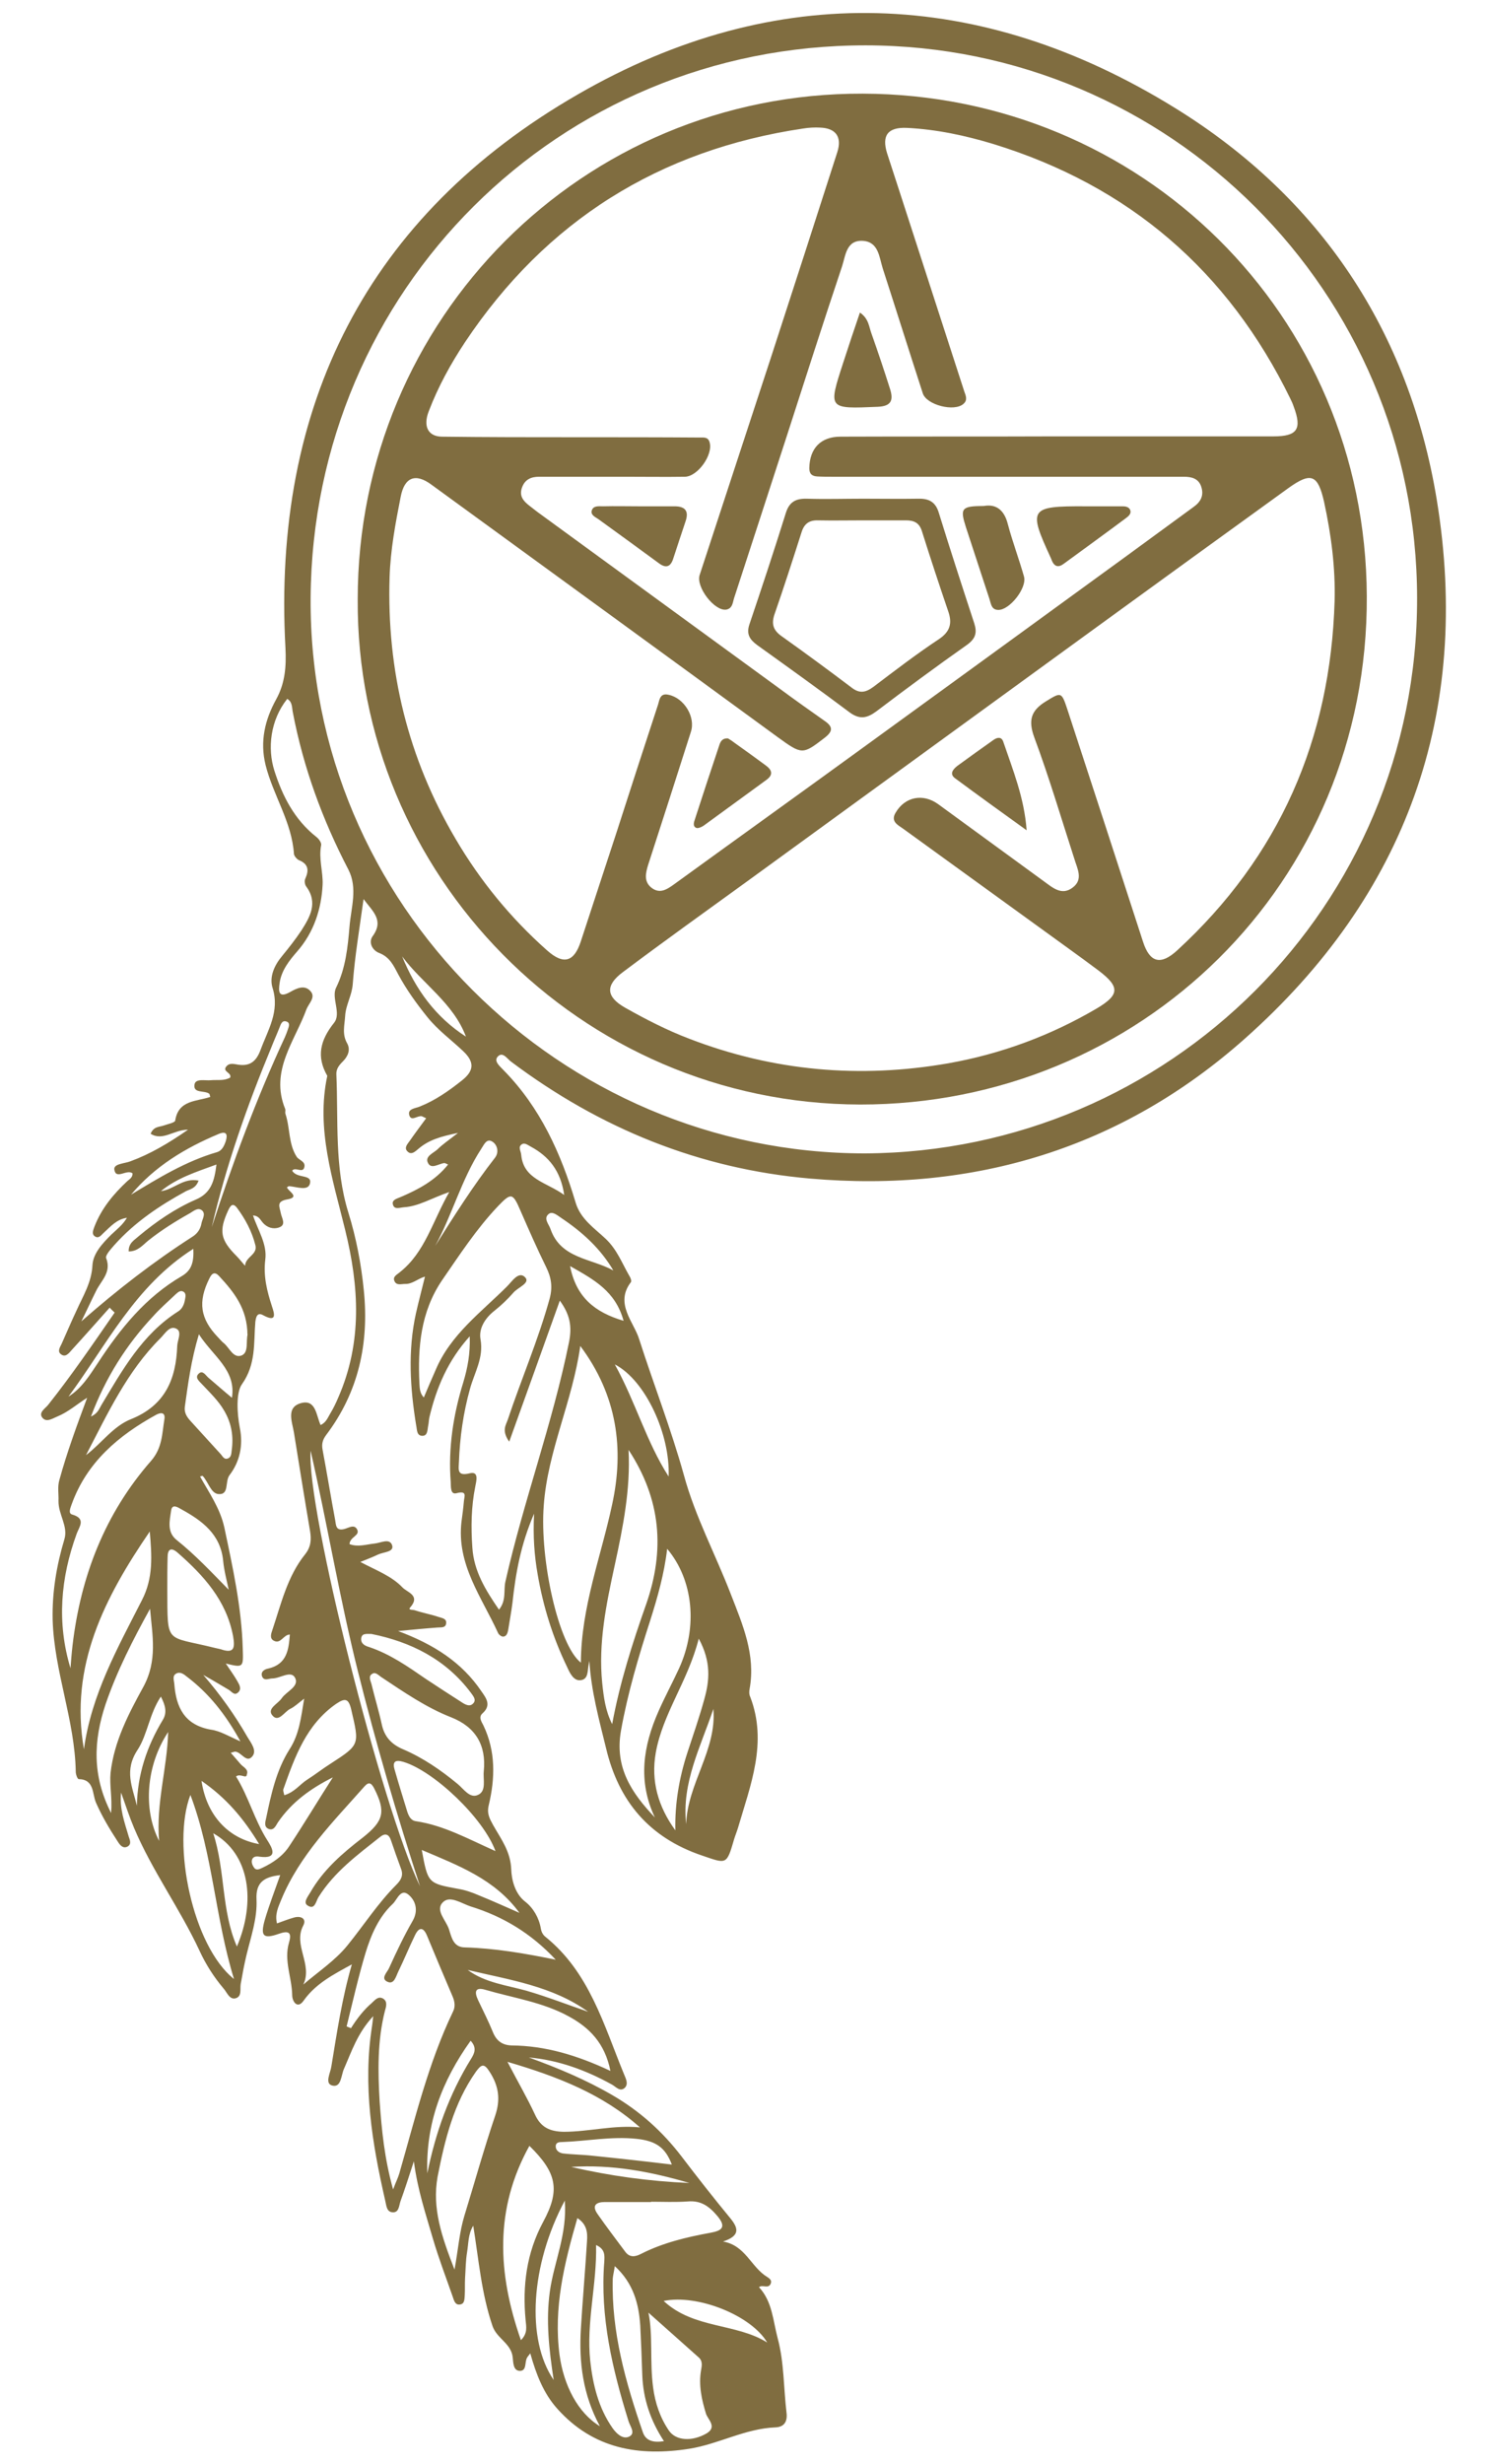
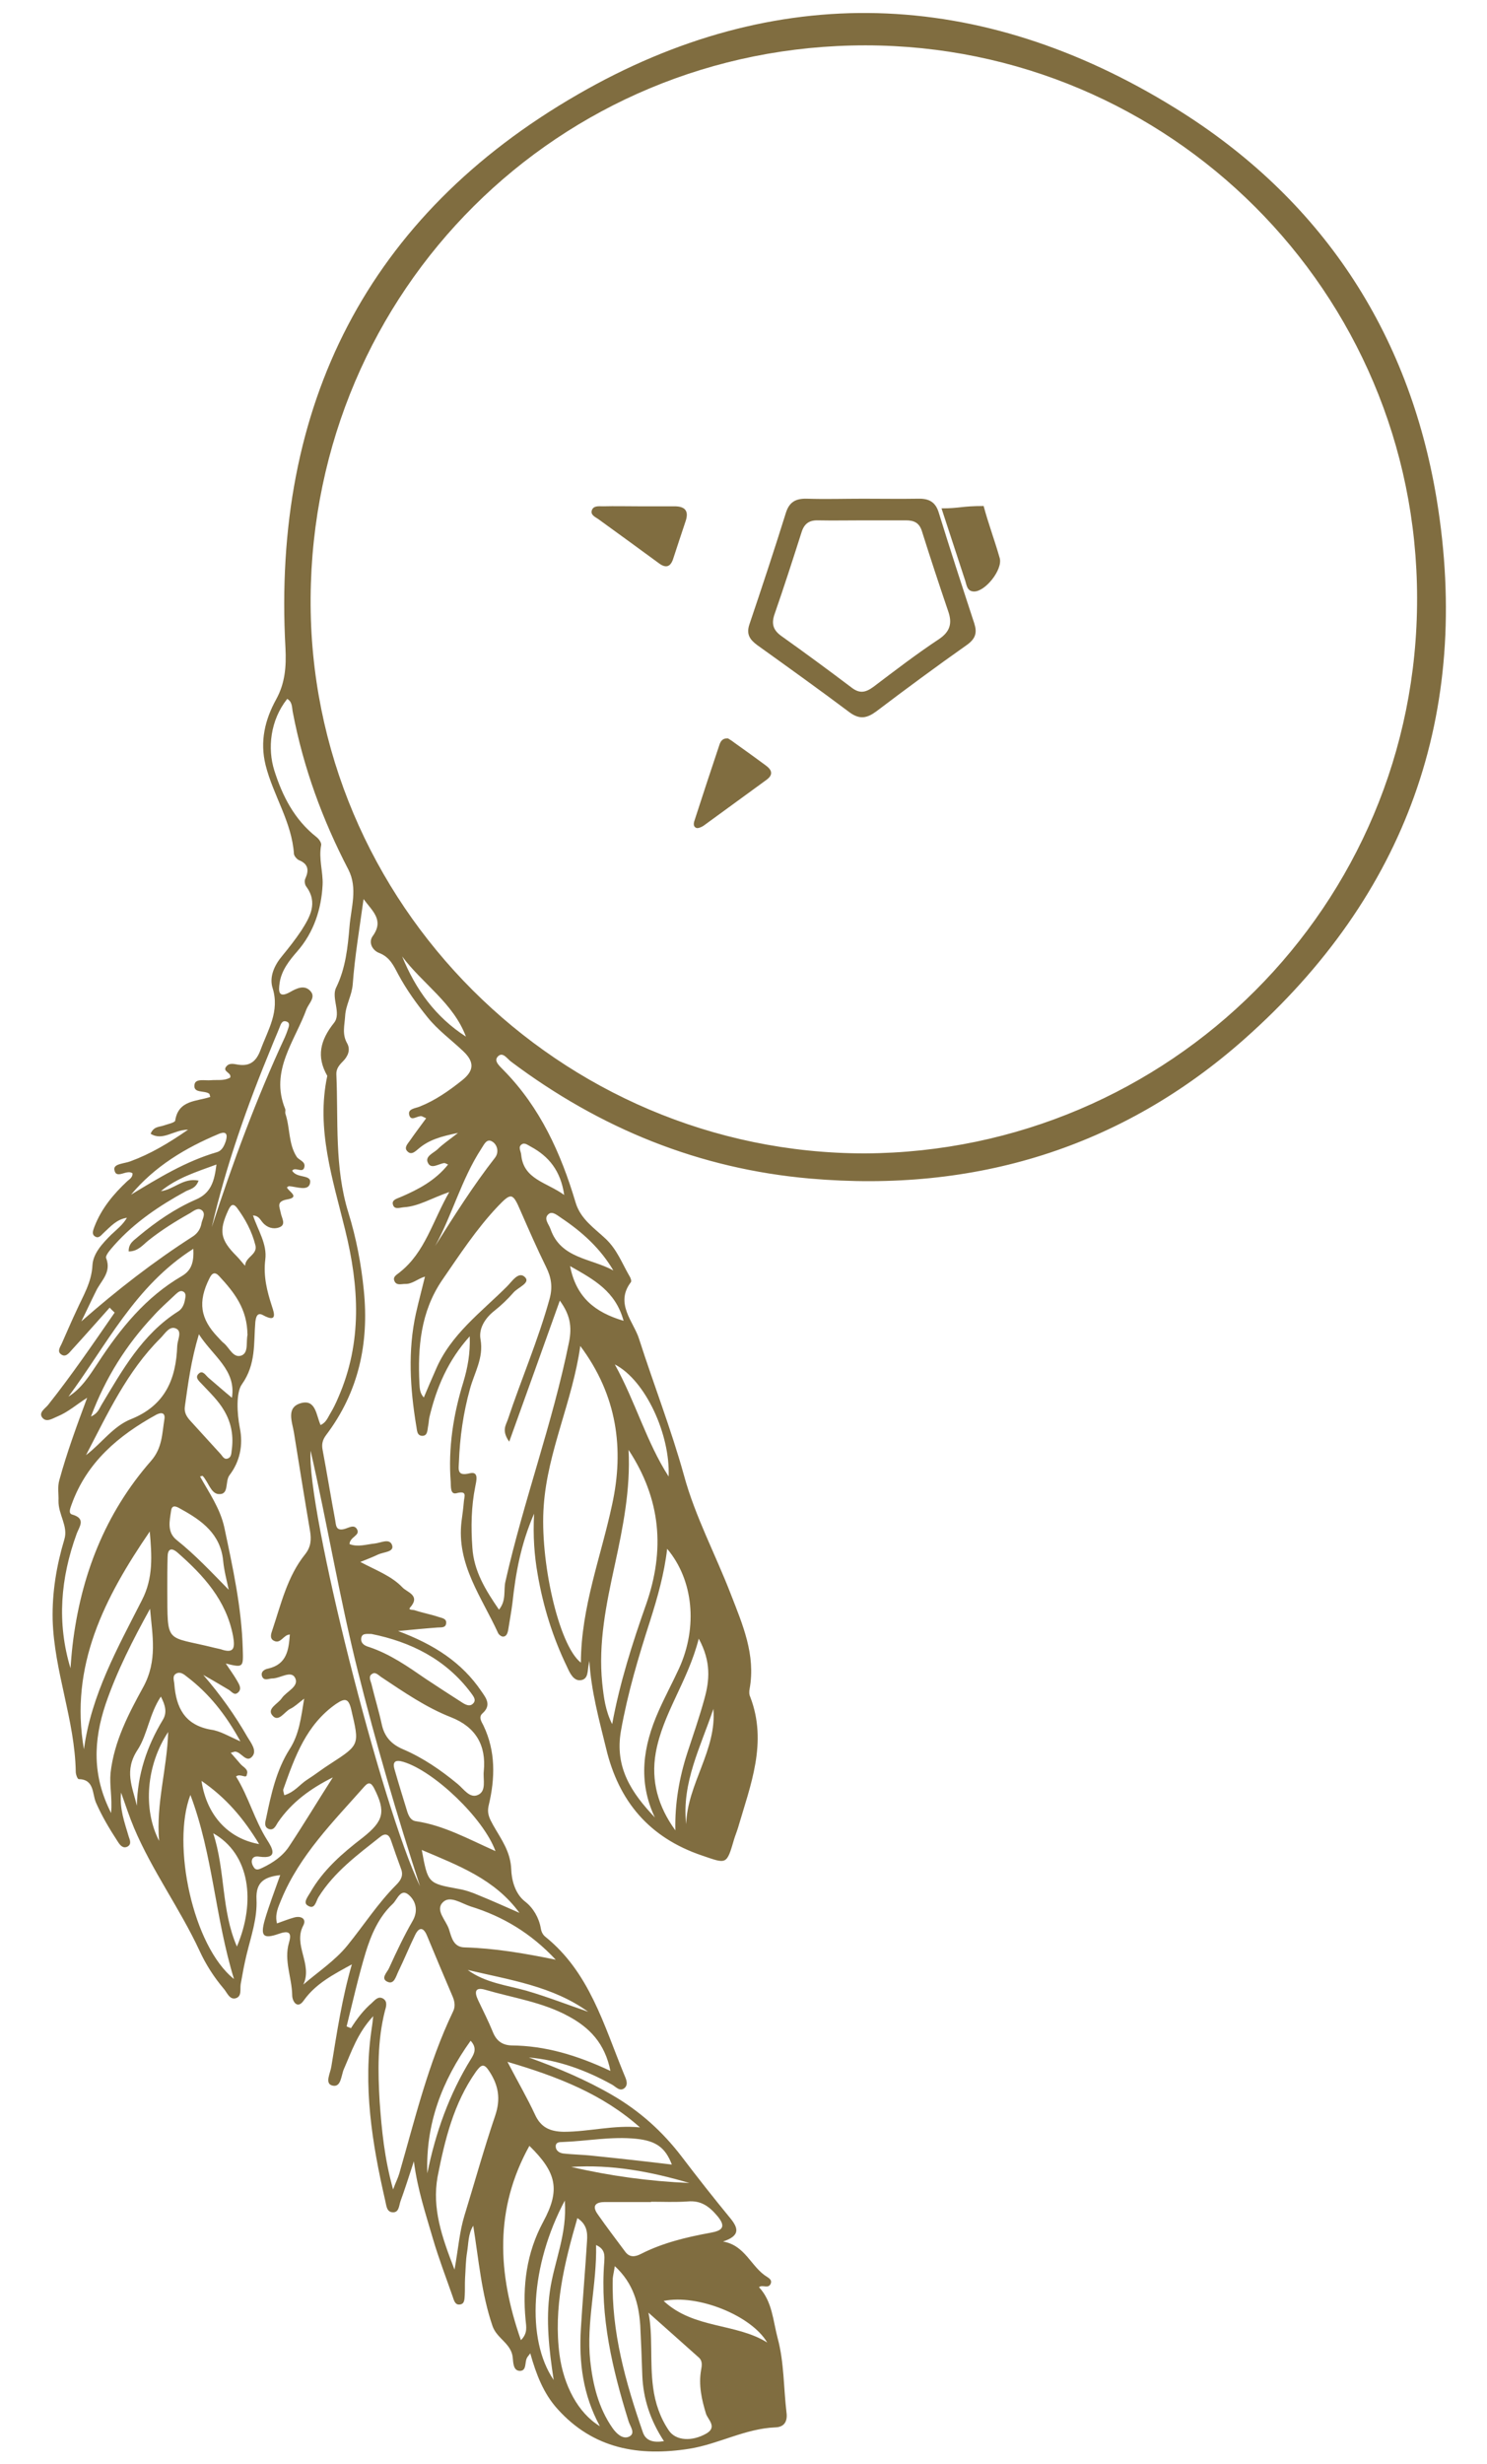
<svg xmlns="http://www.w3.org/2000/svg" version="1.1" id="Layer_1" x="0px" y="0px" viewBox="0 0 508.4 841.9" style="enable-background:new 0 0 508.4 841.9;" xml:space="preserve">
  <style type="text/css">
	.st0{fill:#806D40;}
</style>
  <g id="Camada_1">
    <g>
      <path class="st0" d="M201.5,567.5c-0.1,0.4-0.1,0.7-0.2,1.1c-0.5,2.1,0,5.2-2.8,5.5c-2.4,0.3-3.7-2.5-4.6-4.5    c-4.9-10.1-8.2-20.7-10.1-31.8c-1.1-6.3-1.6-12.8-1.2-20.6c-4.6,10.6-6.3,20.4-7.4,30.5c-0.4,3.2-1,6.3-1.5,9.5    c-0.2,0.9-0.6,2-1.7,2c-0.6,0-1.4-0.6-1.7-1.2c-5.6-12.3-14.3-23.5-12.5-38.2c0.3-2.2,0.6-4.5,0.8-6.8c0.1-1.6,1.3-3.8-2.5-2.8    c-2.2,0.6-1.9-2.3-2-3.8c-0.9-11.7,0.9-23.1,4.3-34.1c1.5-5,2.4-9.8,2.2-15.7c-7.5,8.3-11.4,17.6-13.8,27.7    c-0.2,0.9-0.2,1.9-0.4,2.8c-0.3,1.4-0.1,3.5-2,3.5c-2,0-1.8-2.2-2.1-3.5c-2.1-12.8-2.9-25.6-0.1-38.3c0.9-4,2-8.1,3.1-12.6    c-2.5,0.7-4.3,2.6-6.8,2.5c-1.3,0-2.9,0.6-3.6-0.9c-0.8-1.6,0.9-2.3,1.8-3.1c8.6-6.8,11.1-17.2,16.9-27.4    c-6.1,2.1-10.5,4.9-15.5,5.2c-1.4,0.1-3.4,1-3.8-1.1c-0.3-1.5,1.6-1.9,2.7-2.4c6.1-2.6,11.9-5.7,16.2-11.1c-0.7-0.3-1-0.5-1.3-0.5    c-1.9,0.2-4.5,2.3-5.6-0.1c-1.1-2.2,1.9-3.3,3.3-4.6c1.7-1.7,3.8-3.1,7-5.6c-5.9,1.2-10,2.4-13.5,5.4c-1.1,0.9-2.5,2.4-3.9,0.8    c-1.1-1.2,0.2-2.5,0.9-3.5c1.8-2.6,3.7-5.1,5.6-7.7c-0.9-0.4-1.2-0.6-1.5-0.7c-1.5-0.3-3.7,2-4.3-0.5c-0.5-2.1,2.2-2.2,3.6-2.8    c5.3-2.1,10-5.4,14.4-8.9c4.2-3.3,4.4-6.3,0.5-10c-4.1-3.9-8.7-7.2-12.3-11.7c-3.7-4.6-7.1-9.3-9.9-14.5c-1.6-3-2.9-6-6.6-7.4    c-2.3-0.9-3.7-3.6-2.2-5.7c4-5.5,0-8.5-3.1-12.7c-1.4,10.2-3,19.6-3.7,29.1c-0.3,3.9-2.4,7.1-2.6,10.9c-0.2,3.2-1.1,6.2,0.7,9.3    c1.2,2.2,0.3,4.4-1.5,6.2c-1.2,1.2-2.3,2.5-2.2,4.4c0.7,15.8-0.7,31.7,4.1,47.2c2.7,8.7,4.4,17.6,5.3,26.7    c1.8,18-1.8,34.6-12.8,49.2c-1.3,1.7-1.7,3.2-1.3,5.2c1.5,8,2.8,16,4.3,24c0.3,1.5,0.1,3.7,2.9,3.1c1.5-0.3,3.6-1.9,4.6,0.1    c1.1,2.1-2.5,2.5-2.6,5c2.9,1.1,5.7,0.1,8.6-0.2c2.1-0.2,5.2-2,6,0.7c0.6,2.2-2.9,2.2-4.7,3c-1.7,0.8-3.4,1.5-6.2,2.6    c5.5,2.9,10.7,4.8,14.4,8.7c1.6,1.7,6.3,2.7,2.6,6.9c-0.8,0.9,1.1,0.7,1.6,0.9c2.7,0.9,5.5,1.4,8.2,2.3c1.1,0.4,2.9,0.5,2.5,2.4    c-0.3,1.4-1.8,1.1-2.9,1.2c-4.1,0.3-8.1,0.7-13.5,1.2c12.3,4.6,21.8,10.7,28.5,20.6c1.6,2.3,3.5,4.7,0.4,7.5    c-1.5,1.3-0.4,2.8,0.3,4.2c4.2,8.8,4,18,1.8,27.2c-0.7,2.9,0.3,4.6,1.5,6.8c2.7,4.8,6,9,6.2,15.3c0.1,2.8,1,8,4.8,10.9    c2.7,2.1,4.7,5.5,5.3,9.1c0.2,1.2,0.7,2.2,1.6,2.9c15,12.1,19.9,30,26.8,46.8c0.6,1.5,1.7,3.4,0.3,4.8c-1.7,1.5-3.1-0.5-4.5-1.2    c-8.9-4.9-18.2-8.3-28.3-9.2c9.9,3.6,19.5,7.6,28.6,12.9c9.3,5.4,17.1,12.4,23.6,20.9c5.4,7.1,10.9,14.1,16.5,20.9    c3,3.6,3.7,6.2-2.3,8.2c7.7,1.3,9.6,8.8,15.1,12.1c0.8,0.5,1.7,1.2,1.2,2.3c-0.8,1.9-2.8,0.2-4,1.2c4.6,4.9,4.8,11.6,6.4,17.5    c2.2,8.2,2,16.9,3,25.3c0.4,3-0.7,5-3.8,5.1c-10.3,0.4-19.4,5.7-29.4,7.3c-17.2,2.7-32.8,0.1-45.1-13.6c-4.8-5.3-7.3-11.9-9.3-19    c-0.5,0.7-0.9,1.1-1.1,1.5c-0.9,1.5,0,4.5-2.5,4.5c-2.3-0.1-2.2-2.9-2.4-4.6c-0.5-4.8-5.4-6.4-6.9-10.7    c-3.8-11.1-4.7-22.5-6.6-34.3c-1.8,2.9-1.6,6.1-2.1,9c-0.5,3-0.5,6-0.7,9c-0.1,1.9,0,3.8-0.1,5.7c-0.1,1.3,0,3-1.6,3.2    c-1.7,0.3-2.1-1.4-2.5-2.6c-2.3-6.6-4.8-13.1-6.8-19.9c-2.4-8.3-5.2-16.5-6.5-26.4c-1.8,5.5-3.1,9.6-4.6,13.7    c-0.5,1.5-0.5,3.9-2.7,3.7c-2.1-0.1-2.1-2.5-2.5-4c-4.5-19.6-7.7-39.3-4.5-59.6c0.1-0.7,0.2-1.4,0.4-3.4c-5.4,5.8-7.4,12.1-10,18    c-1,2.2-0.9,6.5-4,5.7c-2.7-0.7-0.6-4.3-0.3-6.6c1.9-11.5,3.6-23.1,7-34.8c-6.4,3.5-12.4,6.6-16.5,12.4c-2.1,3-3.9,0.3-3.9-1.9    c-0.1-6-2.9-11.8-1.1-17.9c1.1-3.7-0.2-4.2-3.6-3c-5.2,1.8-6.2,0.7-4.7-4.7c1.5-5.1,3.4-10,5.3-15.4c-5.3,0.6-8.4,2.3-8.1,8.3    c0.3,6.5-1.9,12.7-3.4,18.9c-0.8,3.3-1.4,6.6-2,10c-0.3,1.8,0.5,4.3-1.8,4.9c-2.1,0.5-2.9-2.1-4.1-3.4c-3.3-3.9-6.1-8.3-8.2-12.9    c-6.7-14.4-16.2-27.3-22.4-42c-1.6-3.8-2.9-7.8-4.4-12c-0.6,5.5,1.2,10.2,2.6,15c0.4,1.2,1.1,2.7-0.5,3.5    c-1.5,0.7-2.5-0.6-3.2-1.7c-2.8-4.3-5.4-8.6-7.5-13.4c-1.3-3-0.5-7.9-5.9-8c-0.4,0-1-1.6-1-2.5c-0.3-17.7-7.4-34.3-7.9-52    c-0.2-9.3,1.3-18.4,4-27.4c1.4-4.5-2.1-8.5-2-13.2c0.1-2.3-0.4-4.7,0.3-7.1c2.6-9.5,6-18.7,9.5-28.1c-3.5,2.2-6.5,4.9-10.2,6.4    c-1.7,0.7-3.8,2.2-5.2,0.3c-1.2-1.7,1-3,2-4.2c8.1-10.2,15.4-20.9,22.8-31.6c-0.6-0.6-1.2-1.1-1.7-1.7c-4.3,4.8-8.6,9.7-13,14.5    c-0.9,1-2.1,2.7-3.7,1.4c-1.3-1-0.2-2.5,0.3-3.6c1.7-3.8,3.3-7.6,5.1-11.4c2.2-4.9,5.1-9.5,5.4-15.3c0.2-4.1,3.4-7.5,6.4-10.5    c1.9-1.8,4-3.4,5.4-5.8c-3.5,0.5-5.6,3-7.9,5.1c-0.8,0.7-1.6,2-2.8,1.4c-1.6-0.8-0.8-2.3-0.4-3.5c2.4-6.2,6.5-11.1,11.2-15.5    c0.8-0.7,1.9-1.3,1.8-2.7c-2-1.5-5.6,2.3-6.2-1.2c-0.4-2.1,3.5-2.1,5.5-2.9c6.8-2.5,12.9-6.1,19.7-10.8c-4.9,0-8.6,4-12.8,1.4    c1-2.5,2.9-2.3,4.4-2.8c1.4-0.5,3.9-1,4-1.7c1.1-7.1,7.3-6.5,12-8.1c-0.2-0.5-0.2-1-0.4-1.1c-1.6-1.2-5.5,0-5-3.1    c0.3-2.2,3.6-1.3,5.6-1.5c2.2-0.2,4.5,0.3,6.6-0.9c0.6-1.7-2.7-2-1.4-3.7c1.1-1.5,2.8-0.9,4.2-0.7c4.1,0.6,6.2-1.3,7.6-5.1    c2.5-6.8,6.6-13.1,4.1-21.1c-1.2-3.8,0.6-7.8,3.3-11c2.3-2.8,4.5-5.6,6.5-8.6c3-4.7,5.8-9.5,1.7-15.1c-0.5-0.6-0.7-2-0.3-2.7    c1.3-2.9,1-5-2.2-6.3c-0.7-0.3-1.6-1.4-1.7-2.1c-0.7-10.9-7.1-20-9.7-30.4c-2-8.1-0.2-15.5,3.6-22.4c3.1-5.6,3.5-11.3,3.2-17.5    c-4.6-83.1,28.1-147.8,99.9-189.2C265.2-6.8,335.2-4.3,401.9,37c49.5,30.6,79.8,76.1,89.3,133.6c12,73.1-10.4,135.3-65.6,184.3    c-42,37.3-92.4,52.7-148.6,47.8c-37.9-3.3-71.8-17.1-102.2-39.9c-1.4-1-2.9-3.6-4.6-1.8c-1.5,1.6,0.7,3.3,2,4.7    c12.5,12.7,19.6,28.4,24.6,45.2c1.7,5.7,6.5,8.8,10.3,12.4c3.9,3.7,5.6,8.4,8.1,12.7c0.4,0.6,0.8,1.7,0.5,2.1    c-5.6,7.3,1,13.6,2.8,19.4c5,15.6,11,30.9,15.4,46.8c3.8,13.9,10.8,27,16,40.5c4,10.3,8.5,20.6,6.4,32.2c-0.2,0.9-0.2,2,0.2,2.8    c6,15.6,0.1,30.1-4.2,44.8c-0.4,1.3-0.9,2.5-1.3,3.8c-2.6,8.9-2.5,8.5-11,5.6c-18-6.1-28.5-18.5-32.8-36.7    C204.8,587.5,202.1,577.7,201.5,567.5z M295.7,394.1c103.9-0.5,189-84.5,188.8-189.8C484.4,99.6,399.7,15.6,296,15.5    c-104.9-0.1-189.1,83.6-189.8,188.8C105.5,308.6,191.4,394.1,295.7,394.1z M80.7,607c4.3,6.9,6.3,14.9,10.7,21.8    c1.6,2.5,4,6.5-2.7,5.6c-1.1-0.2-2.4-0.1-2.6,1.4c-0.1,0.7,0.2,1.5,0.6,2.1c0.8,1.4,1.9,0.8,3,0.3c3.6-1.7,7-4,9.2-7.4    c5.1-7.7,9.9-15.7,14.9-23.5c-7.6,3.8-14.1,8.5-18.8,15.4c-0.7,1.1-1.3,2.7-2.9,2.3c-2-0.6-1.4-2.5-1.1-3.8    c1.7-8.2,3.5-16.4,8-23.5c3.3-5.1,3.9-10.7,5-17.3c-2.1,1.6-3.3,2.8-4.8,3.5c-2,1-4,4.8-6.1,2.2c-1.9-2.3,1.9-3.9,3.2-5.8    c1.6-2.4,6.1-4,4.6-7c-1.4-2.7-5.1,0.2-7.8,0.2c-1.2,0-2.8,1-3.5-0.7c-0.6-1.7,1-2.5,2.2-2.7c6.3-1.5,6.9-6.4,7.3-11.6    c-2.2,0-3.1,3.4-5.5,2.1c-1.5-0.8-0.9-2.4-0.5-3.6c3-8.9,5.1-18.3,11.2-25.9c2-2.5,2.2-5,1.7-8c-1.9-11.2-3.7-22.4-5.5-33.6    c-0.6-3.7-2.8-8.7,2.5-10.1c5-1.3,5.1,4.2,6.6,7.5c1.9-0.8,2.5-2.6,3.3-3.9c1.1-1.8,2-3.7,2.8-5.6c8.2-18.8,7.1-37.8,2.3-57.2    c-4.2-17.2-10-34.4-6.1-52.6c-3.8-6.6-2.4-12.2,2.3-18.1c2.6-3.2-1-8.5,0.7-12c3.3-6.7,4-13.9,4.6-20.9c0.5-6.4,2.9-13.1-0.4-19.5    c-8.9-17.1-15.4-34.9-19-53.8c-0.3-1.5-0.1-3.5-1.9-4.5c-5.8,7.3-6.8,16.9-4.4,24.5c2.8,8.8,6.9,16.8,14.4,22.7    c0.8,0.6,1.8,2,1.6,2.8c-0.9,4.6,0.7,9.2,0.5,13.5c-0.4,8.1-2.9,16.2-8.7,22.8c-2.7,3.1-5.4,6.5-6,10.8c-0.4,2.7-0.5,5.4,3.7,3    c2.1-1.2,4.8-2.5,6.8-0.3c2,2.1-0.5,4.2-1.3,6.2c-4,11-12.6,21.1-7.3,34.1c0.2,0.5-0.1,1.2,0.1,1.7c1.6,4.8,1,10.2,3.8,14.6    c0.8,1.3,3.3,1.6,2.6,3.8c-0.6,1.9-3.1-0.4-4.1,1c1.6,2.8,6.8,1.1,6.1,4.3c-0.6,2.8-4.5,1.2-7.1,1c-0.3,0-0.5,0.2-0.8,0.4    c0.5,1.4,4.6,3.3,0.2,4.1c-4,0.7-2.7,2.5-2.3,4.7c0.3,1.7,2,4-0.6,4.9c-1.9,0.7-4.1,0.1-5.6-1.7c-0.8-0.9-1.3-2.3-3.3-2.4    c1.7,5.1,4.9,9.8,4.2,15.1c-0.7,5.7,0.6,10.8,2.3,16c0.8,2.4,1.8,5.6-3,3c-2.1-1.2-2.5,0.7-2.7,2.3c-0.6,7.2,0.3,14.4-4.6,21.3    c-2,2.8-1.7,9.8-0.7,14.9c1.2,5.9,0,11.5-3.5,16.1c-1.7,2.2,0,6.8-3.8,6.5c-2.6-0.2-3.5-4.2-5.4-6.2c-0.1-0.1-0.5,0.1-0.9,0.2    c3.2,5.7,6.9,11,8.3,17.4c2.9,13.7,5.9,27.3,6.3,41.4c0.2,6.4,0.3,6.6-5.8,5.1c1.4,2.1,2.8,4,4,6.1c0.6,1.1,1.5,2.5,0.3,3.7    c-1.4,1.4-2.3-0.3-3.4-0.9c-2.9-1.7-5.7-3.4-8.6-5c5.8,6.7,10.8,13.7,15.1,21.2c1.2,2,3.4,4.7,1.6,6.7c-2,2.3-3.7-1.6-5.8-1.7    c-0.3,0-0.7,0.2-1.5,0.4c1.2,1.4,2.3,2.6,3.3,3.8c0.9,1.1,2.9,1.8,2.2,3.6C84.3,608,82.2,605.8,80.7,607z M174.1,492.6    c-2.7-3.8-1.1-5.7-0.5-7.5c4.6-13.8,10.4-27.2,14.3-41.3c1.1-4,0.6-7.3-1.2-10.9c-3.1-6.3-5.9-12.7-8.7-19.1    c-2.7-6.3-3.2-6.4-7.8-1.6c-7.3,7.7-13.1,16.6-19.1,25.3c-7.3,10.8-8.3,22.9-7.7,35.3c0.1,1.5,0.1,3.2,1.5,4.7    c1.4-3.4,2.7-6.3,4-9.3c5.1-12.2,15.6-19.8,24.5-28.7c1.7-1.7,4-5.4,6.2-3c1.7,1.9-2.5,3.4-4,5.1c-2,2.3-4.2,4.4-6.6,6.3    c-3.3,2.6-5.4,6.2-4.7,9.8c1.1,6.3-2.1,11.3-3.6,16.8c-2.3,8.2-3.5,16.7-3.8,25.2c-0.1,2.4-0.7,4.8,3.7,3.7    c3.3-0.8,2.2,2.8,1.9,4.5c-1.4,6.9-1.5,13.9-1,20.9c0.5,8,4.5,14.5,9.1,21.2c2.6-3.2,1.5-6.6,2.2-9.6c6.2-27.5,16.1-54,21.7-81.6    c1.2-5.7,0.3-9.7-3.1-14.4C185.7,460.4,180.1,475.9,174.1,492.6z M198.4,459.9c-2.7,19.1-11.2,36-12.5,54.6    c-1.4,18.3,5,47.6,12.7,53.6c0.1-19.1,6.9-36.2,10.7-54.1C213.4,495.2,211.1,476.9,198.4,459.9z M134.4,748.1c1-2.7,1.7-4,2.1-5.4    c5.4-18.7,9.9-37.7,18.4-55.4c0.8-1.6,0.6-3.3-0.1-5c-3-7-5.9-13.9-8.8-20.9c-1.2-2.9-2.7-3.1-4.1-0.2c-2,4.1-3.7,8.3-5.7,12.4    c-0.8,1.6-1.4,4.5-3.6,3.6c-2.7-1.1-0.2-3.3,0.4-4.7c2.5-5.5,5.1-11,8.1-16.2c2-3.5,1-6.8-1.3-8.8c-2.8-2.5-4,1.6-5.5,3    c-4.8,4.5-7.4,10.5-9.3,16.7c-2.5,8.3-4.4,16.8-6.5,25.2c0.5,0.2,1,0.4,1.5,0.6c2-3.2,4.3-6.2,7.1-8.6c1.1-1,2.2-2.5,3.9-1.5    c1.6,1,1,2.8,0.6,4.2c-2.6,10.2-2.4,20.7-1.8,31C130.5,727.7,131.4,737.4,134.4,748.1z M103.7,678.1c5.1-4.4,10.9-8.2,15.1-13.4    c5.6-6.9,10.4-14.4,16.7-20.7c1.6-1.6,2.5-3.2,1.6-5.5c-1.2-3.2-2.3-6.4-3.4-9.6c-0.7-2.2-2-2.7-3.8-1.2    c-7.7,6.1-15.6,11.9-21,20.5c-0.9,1.4-1.2,4.5-3.7,2.9c-1.7-1,0.1-3.1,0.9-4.5c4.4-7.7,11-13.4,17.9-18.7c7.2-5.7,8-8.8,3.9-16.9    c-1-1.9-1.9-2.2-3.3-0.6c-10.6,12-22.1,23.4-28.4,38.6c-1,2.5-2.3,5-1.5,8.2c2.2-0.8,4-1.5,5.8-2c2.4-0.7,4.4,0.4,3.2,2.7    C100.1,664.6,107,671.2,103.7,678.1z M223.9,621c-5.9-12.4-4-24.4,1.2-36.2c2.2-5,4.8-9.8,7.1-14.8c6.4-14.1,4.9-30.1-4.1-40.8    c-1,8.6-3.3,16.6-5.8,24.5c-4,12.4-7.7,24.8-10,37.7C210.1,603.9,215.9,612.6,223.9,621z M214.9,495.4c0.7,13.5-1.9,26.4-4.7,39.3    c-2.9,13.3-5.7,26.7-4.3,40.4c0.5,4.8,1.1,9.5,3.4,14c2.6-14.1,6.9-27.6,11.6-40.9C227.4,529.6,226,512.3,214.9,495.4z M24.1,570    c0.2-2.6,0.4-5.2,0.7-7.8c2.8-23.7,11.1-45.1,26.9-63.1c3.8-4.4,3.7-9.2,4.5-14.1c0.4-2.4-1.1-2.5-2.8-1.6    c-12.9,7.1-23.7,16.2-28.9,30.6c-0.4,1.2-1.3,3.1,0.2,3.5c4.9,1.4,2.3,4.3,1.5,6.6C20.7,539.2,19.4,554.5,24.1,570z M165.4,605.2    c0.9-8.9-2.8-15.1-11.1-18.4c-8.7-3.4-16.3-8.7-24-13.8c-0.9-0.6-1.9-1.8-3-1.1c-1.5,0.8-0.6,2.4-0.3,3.5    c1.1,4.6,2.5,9.1,3.5,13.7c0.9,4.3,3.3,6.9,7.3,8.6c6.8,2.9,12.9,7.1,18.6,11.8c2.1,1.7,4.2,5.1,7,3.8    C166.4,612,165.1,608,165.4,605.2z M155.4,775.5c1.3-7.2,1.7-13,3.4-18.5c3.5-11.4,6.7-22.9,10.5-34.1c1.9-5.6,1.2-10.2-1.9-15    c-1.9-3-2.8-2.6-4.7,0c-7.6,10.8-10.6,23.2-13.1,35.9C147.7,754.6,151,764.2,155.4,775.5z M67.9,403.4c-1,2.7-2.9,2.9-4.3,3.6    c-9,4.9-17.5,10.6-24.4,18.3c-1.2,1.4-3.3,3.6-2.9,4.6c1.9,4.9-1.8,7.7-3.5,11.3c-1.7,3.4-3.3,6.9-5,10.3    c12.2-10.7,24.7-20.4,38.1-29c1.7-1.1,2.7-2.7,3-4.6c0.3-1.4,1.5-3.1,0.2-4.3c-1.4-1.2-2.9,0.2-4.1,0.9c-5,2.8-9.8,5.8-14.2,9.3    c-1.9,1.5-3.6,3.8-6.8,3.8c-0.1-2.9,2-3.9,3.4-5.2c6-5,12.4-9.4,19.5-12.5c5.2-2.2,6.4-6.2,7.1-12c-7.1,2.6-13.5,4.6-19,9.1    C59.4,406.5,62.7,402.3,67.9,403.4z M178.1,799.6c2.4-2.4,1.8-4.6,1.6-6.9c-1.1-11.7,0.3-22.9,6-33.5c5.9-10.9,4.7-16.8-4.7-26    C169,754.8,170.1,776.8,178.1,799.6z M221.7,790.2c1.6,7.7,0.4,16.7,1.6,25.6c0.7,5.3,2.4,10.3,5.4,14.7c2.4,3.5,7.9,3.8,12.8,1    c3.8-2.2,0.6-4.7-0.1-6.7c-1.5-4.9-2.6-9.8-1.7-15c0.3-1.5,0.5-3.1-0.7-4.2C233.2,800.4,227.3,795.2,221.7,790.2z M51.2,523.3    c-15.4,22.5-27.5,45.9-22.5,74.4c2.5-18.6,11.5-34.6,19.8-50.9C52.5,539.1,51.9,531.4,51.2,523.3z M208.7,707.6    c-1.9-9.5-7.2-14.8-14.2-18.6c-8.9-4.9-18.9-6.3-28.5-9.1c-3.6-1.1-3.9,0.7-2.5,3.6c1.7,3.6,3.5,7.1,5,10.8c1.2,3,3.2,4.5,6.4,4.6    C186.4,699,197.2,702.2,208.7,707.6z M222.6,752.3c0,0,0,0.1,0,0.1c-5.3,0-10.6,0-15.8,0c-2.9,0-4.6,1.1-2.5,4.1    c3,4.3,6.2,8.5,9.4,12.8c1.5,2.1,3.4,1.9,5.5,0.8c7.5-3.8,15.5-5.7,23.7-7.2c3.9-0.7,5.6-1.9,2.3-5.8c-2.8-3.3-5.6-5.3-10.1-4.9    C230.9,752.5,226.7,752.3,222.6,752.3z M230.9,625.4c-0.2-9.1,1.3-17.9,4.1-26.5c2-6.1,4.1-12.1,5.8-18.3    c1.8-6.4,2.4-12.8-1.9-20.7c-3.7,14.6-12.3,25.5-14.7,39C222.5,608.5,225,617.3,230.9,625.4z M57.2,542.9    c0.1,19.3-0.8,15.9,16,20.1c0.7,0.2,1.5,0.3,2.2,0.5c4.6,1.6,5-0.3,4.3-4.4c-2.3-12.3-10.1-20.8-19-28.6c-2.2-1.9-3.4-1.2-3.4,1.6    C57.2,535.7,57.2,539.3,57.2,542.9z M218.8,726.9c-12.7-11.3-27.9-17.3-45.3-22.4c3.7,7.1,6.8,12.4,9.4,18c2,4.4,5.1,5.8,9.8,5.9    C201.4,728.4,209.9,726,218.8,726.9z M38,619.5c0.4-5.5-0.6-9.5-0.2-13.7C39,595,44,585.5,49,576.4c4.9-9,3.1-17.6,2.3-26.7    c-5.8,10.5-11.3,21.2-15.2,32.6C32,594.6,31.4,606.6,38,619.5z M197.4,757.9c-4.5,15.5-8.2,30.7-6.1,46.7    c1.4,10.4,6.3,19.9,13.8,24.4c-5.8-10.7-7.2-21.8-6.5-33.3c0.6-10,1.5-20,2.1-30C200.9,762.9,200.7,760,197.4,757.9z M29.4,497.2    c5.3-4,9.3-9.9,15.4-12.3c11.7-4.7,15.4-13.7,15.8-25.1c0.1-2,1.7-4.8-0.3-5.8c-2.3-1.2-3.9,1.7-5.4,3.2    C43.5,468.5,36.8,483,29.4,497.2z M169.4,632.5c-4.1-11.3-21.1-27.4-31.5-30.5c-2.7-0.8-3.8-0.1-3,2.6c1.4,4.9,2.9,9.7,4.4,14.6    c0.5,1.4,1.2,2.9,3,3.1C151.7,623.7,160,628.3,169.4,632.5z M65.1,613.3c-6.5,16.8,0.8,51.7,14.9,62.9    C73.5,655,72.8,633.7,65.1,613.3z M68,455.9c-2.7,9-3.7,16.9-4.8,24.7c-0.3,2.1,0.7,3.6,2,5c3.4,3.7,6.8,7.5,10.3,11.3    c0.6,0.7,1.1,1.8,2.2,1.5c1.3-0.3,1.4-1.6,1.5-2.7c0.7-4.8,0-9.3-2.5-13.6c-2-3.5-4.9-6.2-7.6-9.1c-0.9-1-2.7-2.3-1.1-3.7    c1.3-1.2,2.3,0.6,3.2,1.4c2.7,2.3,5.3,4.6,8.1,6.9C80.8,468.1,72.9,463.5,68,455.9z M97.2,613.4c3.6-1.1,5.3-3.7,7.8-5.3    c2.7-1.7,5.2-3.7,7.9-5.4c10.2-6.6,10-6.5,7.2-18.5c-0.9-3.9-2.1-4.1-5.2-2c-10.2,7.1-14.1,18.1-18,29.1    C96.7,611.8,97,612.4,97.2,613.4z M203.8,767.1c0.3,13.5-3.4,26.4-2,39.6c0.9,8.1,2.8,16,7.6,22.9c1.4,2,3.5,3.9,5.6,3    c2.5-1.1,0.4-3.6-0.1-5.3c-5.5-17.7-9.8-35.7-8.3-54.5C206.7,770.8,207,768.5,203.8,767.1z M190,669.6    c-8.5-9.1-18.1-14.8-29.1-18.2c-3.1-1-7.1-3.9-9.5-1.4c-2.7,2.7,1.1,6.1,2.1,9.2c0.9,2.8,1.5,6.2,5.5,6.2    C169.2,665.7,179.2,667.4,190,669.6z M210.2,774.3c-0.3,2-0.6,3.1-0.7,4.2c-0.5,18.3,4.4,35.5,10.3,52.6c1,2.9,3.6,3.6,7.2,3    c-4.6-7-7.1-14.4-7.4-22.5c-0.2-5.7-0.4-11.3-0.7-17C218.4,787.2,216.6,780.2,210.2,774.3z M143.6,644.5    c-7.9-24.3-15.1-48.9-21.3-73.7c-6.2-24.8-10.4-50.1-16.1-75.1C104.7,515.2,130.5,617.5,143.6,644.5z M84.6,456.2    c0-9-4.6-14.7-9.7-20.2c-1.4-1.5-2.4-1.1-3.3,0.8c-4,8-3.2,13.8,3,20.2c0.7,0.7,1.2,1.4,2,2c1.9,1.6,3.2,5.3,6.1,4.1    c2.4-1.1,1.3-4.8,2-7.3C84.7,455.7,84.7,455.5,84.6,456.2z M127,558.3c-1.7,0-3.3-0.3-3.5,1.5c-0.2,1.9,1.4,2.6,2.8,3    c7.1,2.4,13.1,6.6,19.2,10.8c4.1,2.7,8.2,5.4,12.3,8c1.2,0.8,2.9,1.8,4.1,0.3c1-1.2-0.2-2.5-0.9-3.5    C152.4,566.9,140.4,561,127,558.3z M193.1,751.9c-11.7,22-13.3,47.4-3.8,61.3c-1.6-10.5-2.7-20.3-1.3-30.3    C189.4,772.9,194,763.4,193.1,751.9z M78.2,543.2c-0.7-3.3-1.6-6.6-1.9-9.9c-0.9-9.1-7.2-13.7-14.3-17.6c-1.2-0.7-3.2-2-3.5,0.5    c-0.5,3.4-1.5,7.3,1.9,10C66.8,531.3,72.3,537.2,78.2,543.2z M229.7,739.6c-2.2-5.8-5.4-8.1-12.1-8.8c-8.5-0.9-17,0.8-25.4,1.1    c-1,0-2.1,0.1-2.2,1.3c-0.1,1.5,1.1,2.4,2.5,2.6c3.4,0.4,6.8,0.4,10.2,0.8C211.6,737.5,220.6,738.5,229.7,739.6z M81,665.1    c6.5-15.3,4.5-31.6-8.1-38.7C77.1,639.3,75.6,652.7,81,665.1z M177.6,653.6c-8.4-11.5-20.7-16.1-33.4-21.5    c2.1,11.4,2.1,11.4,12.5,13.3c2.4,0.4,4.7,1.2,7,2.2C168.4,649.5,173,651.6,177.6,653.6z M82.2,595c-5.1-9.3-10.8-16.4-18.3-22.1    c-1-0.8-2.2-1.8-3.6-1.1c-1.5,0.8-0.8,2.3-0.7,3.6c0.6,8,3.5,14,12.5,15.6C75.2,591.4,78.1,593.2,82.2,595z M23.4,477.2    c4.5-2.8,7.2-7.2,10-11.4c7.7-11.8,16.4-22.6,28.8-29.8c3.4-2,4.1-4.9,3.9-9.3C46.1,439.4,36.4,459.7,23.4,477.2z M228.6,504.5    c0.6-14.3-7.9-32.9-18.4-38.3C217.3,479,221,492.7,228.6,504.5z M262.3,800.4c-5.4-9.2-23.7-16.6-35.4-14.2    C237.2,795.8,251.6,793.7,262.3,800.4z M31.1,484c2.3-1,2.8-2.6,3.5-3.8c7.2-12,14-24.3,26.3-32.1c1.3-0.8,2-2.2,2.3-3.8    c0.2-1.1,0.6-2.4-0.6-3c-1-0.5-1.8,0.3-2.5,0.9c-2.6,2.5-5.3,4.8-7.7,7.5C43.2,459.5,36.1,470.7,31.1,484z M72.4,419.3    c7.2-22.1,15.2-43.8,25-64.9c0.4-0.9,0.7-1.7,1-2.6c0.4-1.1,0.9-2.4-0.6-2.8c-1.4-0.4-1.8,1-2.2,2c-0.9,2.3-1.9,4.5-2.8,6.8    C84.5,377.8,77.3,398.2,72.4,419.3z M209.7,434.1c-4.4-7.5-10.6-13.1-17.6-17.8c-1.4-0.9-3.2-2.6-4.5-1.5c-1.9,1.5,0,3.4,0.6,5.1    C191.7,430.1,202.1,429.9,209.7,434.1z M44.8,408.2c9.4-5.7,18.7-11.4,29.3-14.5c1.8-0.5,2.5-2.1,3.1-3.8c0.7-2.3,0.2-3.5-2.3-2.5    C63.4,392.2,52.9,398.5,44.8,408.2z M146.1,742.6c2.8-13.9,7.5-27.1,15-39.2c1-1.6,2.1-3.7-0.2-6.1    C151.1,711,145.5,725.7,146.1,742.6z M83.8,432.5c0.1-3.1,4.4-3.8,3.5-7.1c-1.2-4.7-3.4-8.8-6.2-12.6c-1.5-2-2.3-0.9-3.1,0.8    c-3.2,7-2.7,10,2.9,15.6C81.9,430.2,82.8,431.4,83.8,432.5z M148.8,425.7c6.5-10.3,13-20.6,20.5-30.2c1.4-1.9,0.7-4.5-1.1-5.5    c-1.9-1.1-2.8,1.3-3.7,2.6C157.8,402.9,154.7,414.9,148.8,425.7z M88.6,630.1c-5.4-8.9-11.3-15.8-19.7-21.6    C70.6,620.1,77.9,628.2,88.6,630.1z M46.8,617c0.2-10.7,3.4-20.3,8.9-29.4c1.5-2.5,0.8-5-0.7-7.9c-3.9,5.8-4.6,13-7.9,18.1    C42.3,605,45.3,610.6,46.8,617z M213.2,451.3c-2.8-10.2-10.2-14.1-18.3-18.7C197,443.3,203.4,448.4,213.2,451.3z M137.5,326.8    c4.6,11.3,11.4,20.7,21.8,27.4C155,342.7,144.4,336.1,137.5,326.8z M54.4,629c-1.1-12.8,2.7-24.4,3.1-37.2    C50,603.1,48.8,618.2,54.4,629z M192.9,408.3c-1.2-8.3-5.3-13.2-11.4-16.5c-1-0.5-2.1-1.5-3.1-0.8c-1.4,0.9-0.3,2.3-0.2,3.6    C179,403,186.8,403.9,192.9,408.3z M159.9,673.1c6,4.4,13.3,5.2,20.1,7.1c7.2,2.1,14.1,4.8,21.1,7.2    C188.9,678.6,174.2,676.5,159.9,673.1z M195.3,740.4c13.3,3.1,26.7,4.9,40.4,5.5C222.5,742,209.1,739.5,195.3,740.4z M243.9,583.9    c-4.3,12.9-10.9,25.2-9.3,39.4C235,609.5,245.1,598,243.9,583.9z" />
-       <path class="st0" d="M122.3,204.8c0-96,77-173.1,172.7-172.8c94.9,0.3,171.9,75.2,172.3,171.7c0.5,98.3-77.7,173.8-173.2,173.7    C198,377.2,121.7,298.5,122.3,204.8z M360.5,149.1c25,0,50,0,74.9,0c8.2,0,9.8-2.5,6.9-10.2c-0.3-0.9-0.7-1.8-1.1-2.6    c-21.3-43.7-55.1-72.8-101.6-87.1c-9.6-2.9-19.4-5-29.5-5.5c-6.6-0.3-8.7,2.6-6.8,8.7c1.4,4.3,2.8,8.6,4.2,12.9    c7.4,22.8,14.8,45.7,22.2,68.5c0.5,1.4,1.2,2.9-0.3,4.2c-3.1,2.8-12.6,0.4-13.9-3.6c-4.6-14.2-9.1-28.5-13.7-42.7    c-1.2-3.8-1.4-9-6.7-9.4c-5.8-0.4-6,5.1-7.2,8.7c-6.5,19.4-12.7,38.8-19,58.3c-6,18.4-11.9,36.7-17.9,55c-0.5,1.5-0.5,3.6-2.7,4    c-4,0.6-10.4-7.7-9.1-11.8c8.1-24.8,16.3-49.6,24.4-74.4c7.6-23.4,15.2-46.8,22.7-70.2c1.6-5.1-0.5-8.1-5.9-8.3    c-1.9-0.1-3.8,0-5.7,0.3c-49.3,7.3-88,31.5-115.7,73c-4.9,7.4-9.2,15.2-12.4,23.6c-2,5.1-0.3,8.6,4.4,8.7    c15.3,0.2,30.6,0.2,45.9,0.2c14.2,0,28.3,0,42.5,0.1c1.3,0,2.7-0.2,3.2,1.6c1.3,4.2-4,11.7-8.4,11.8c-6.8,0.1-13.6,0-20.4,0    c-9.8,0-19.7,0-29.5,0c-2.7,0-4.8,0.9-5.8,3.6c-1.1,2.9,0.4,4.7,2.5,6.3c0.9,0.7,1.8,1.4,2.7,2.1c27.7,20.2,55.3,40.3,83,60.5    c5,3.7,10.1,7.3,15.2,10.9c3.1,2.1,2.8,3.7-0.1,5.9c-7.4,5.7-7.6,5.7-16-0.4c-39.4-28.8-78.9-57.5-118.3-86.2    c-5.4-4-9.2-2.6-10.5,4.1c-1.8,9.1-3.5,18.2-3.8,27.5c-1,32,6.3,61.9,22.6,89.5c8.4,14.3,18.8,27,31.2,38c5.7,5.1,9.3,4,11.6-3.1    c4.1-12.4,8.1-24.8,12.2-37.2c4.7-14.6,9.4-29.1,14.2-43.7c0.5-1.7,0.7-4,3.6-3.3c5.3,1.1,9.3,7.6,7.6,12.7    c-4.8,15.1-9.7,30.3-14.6,45.4c-0.9,2.9-1.5,5.7,1.1,7.8c2.8,2.2,5.2,0.7,7.7-1.1c21.1-15.3,42.3-30.5,63.5-45.9    c30.2-21.9,60.3-43.8,90.4-65.7c7.9-5.8,15.9-11.6,23.8-17.4c2.4-1.7,3.6-3.9,2.6-6.9c-0.9-2.8-3.3-3.4-5.9-3.4    c-1.7,0-3.4,0-5.1,0c-38.4,0-76.8,0-115.2,0c-1.7,0-3.4,0-5.1-0.1c-1.7-0.1-2.7-0.8-2.7-2.8c0.1-6.8,3.9-10.8,10.7-10.8    C311.7,149.1,336.1,149.2,360.5,149.1z M456.3,205.3c0.3-11.5-1.2-22.7-3.6-33.8c-2.1-9.3-4.4-10.3-12.1-4.8    c-21.9,15.8-43.8,31.7-65.7,47.6c-39.9,29-79.9,58.1-119.8,87.1c-14.1,10.2-28.2,20.3-42.2,30.8c-6,4.5-5.7,8.4,0.8,12.1    c7.1,4,14.3,7.7,21.9,10.6c28.8,11.1,58.4,13.7,88.7,8.4c18-3.2,35-9.5,50.8-18.8c7.7-4.6,7.8-7.3,0.6-12.8    c-3.5-2.6-7-5.2-10.5-7.7c-18.8-13.6-37.7-27.3-56.5-40.9c-1.7-1.2-4.3-2.4-2.5-5.4c3.2-5.5,9.4-6.7,14.6-2.9    c12.1,8.8,24.1,17.6,36.2,26.4c2.9,2.1,6,4.9,9.7,2.1c3.8-2.8,1.6-6.5,0.6-9.9c-4.5-13.9-8.6-27.8-13.7-41.5    c-2.1-5.8-1.1-9.1,3.9-12.2c5.2-3.2,5.4-3.4,7.3,2.3c8.7,26.6,17.4,53.2,26,79.8c2.3,7.1,6,8.1,11.6,3    C437.5,292.6,454.9,252.5,456.3,205.3z" />
      <path class="st0" d="M295.2,170.4c6.2,0,12.5,0.1,18.7,0c3.7-0.1,6,1.1,7.1,4.9c3.9,12.6,8,25.2,12.1,37.7c1,3.1,0.5,5.1-2.3,7.2    c-10.5,7.4-20.8,15-31.1,22.8c-3.1,2.3-5.6,3-9.1,0.5c-10.4-7.8-21-15.4-31.6-23c-2.6-1.9-3.9-3.7-2.8-7.1    c4.3-12.7,8.5-25.4,12.5-38.2c1.2-3.8,3.5-4.9,7.2-4.8C282.3,170.6,288.7,170.4,295.2,170.4z M295,177.8c-5.1,0-10.2,0.1-15.3,0    c-3.1-0.1-4.8,1.2-5.7,4.2c-3,9.4-6,18.7-9.2,27.9c-1.2,3.5-0.3,5.6,2.6,7.6c8,5.7,15.9,11.5,23.7,17.4c2.8,2.2,4.9,1.7,7.5-0.2    c7.4-5.6,14.7-11.2,22.4-16.3c3.9-2.6,4.6-5.5,3.2-9.5c-3.1-9.1-6.1-18.2-9-27.4c-0.9-2.9-2.7-3.7-5.5-3.7    C304.8,177.8,299.9,177.8,295,177.8z" />
-       <path class="st0" d="M336.3,172.9c4.3-0.8,7.1,1.4,8.3,6.3c1.6,6,3.8,11.8,5.5,17.8c1.1,3.9-5,11.6-8.9,11.4    c-2.3-0.1-2.4-2.2-2.9-3.7c-2.7-8.2-5.4-16.5-8.1-24.7C328.2,173.7,328.7,172.9,336.3,172.9z" />
+       <path class="st0" d="M336.3,172.9c1.6,6,3.8,11.8,5.5,17.8c1.1,3.9-5,11.6-8.9,11.4    c-2.3-0.1-2.4-2.2-2.9-3.7c-2.7-8.2-5.4-16.5-8.1-24.7C328.2,173.7,328.7,172.9,336.3,172.9z" />
      <path class="st0" d="M218.2,173c4.1,0,8.3,0,12.4,0c3.9,0,5,1.8,3.7,5.4c-1.4,4.1-2.7,8.2-4.1,12.4c-0.9,2.9-2.5,3.5-5,1.6    c-6.8-5-13.7-10-20.6-15c-1-0.7-2.7-1.4-2.3-2.9c0.5-1.8,2.4-1.5,3.9-1.5C210.2,172.9,214.2,173,218.2,173    C218.2,173,218.2,173,218.2,173z" />
-       <path class="st0" d="M371,173c4.1,0,8.3,0,12.4,0c1.1,0,2.4,0,3,1.2c0.5,1.3-0.5,2.1-1.4,2.8c-7.1,5.3-14.3,10.5-21.4,15.7    c-1.8,1.3-3.1,0.9-4-1.2c-0.1-0.4-0.3-0.7-0.4-1C351.5,173.8,352,172.9,371,173z" />
      <path class="st0" d="M248.9,252.3c0.7,0.4,1.6,1,2.5,1.7c3.5,2.5,7,5,10.5,7.6c2,1.5,2.6,3.1,0.1,4.9    c-7.2,5.2-14.2,10.4-21.4,15.6c-0.7,0.5-1.9,1-2.5,0.8c-1.3-0.5-0.9-1.9-0.5-3c2.7-8.4,5.5-16.8,8.3-25.2    C246.3,253.5,246.8,252.2,248.9,252.3z" />
-       <path class="st0" d="M294,106.8c3.1,2.1,3.1,5,4,7.3c2.2,6.2,4.3,12.5,6.3,18.8c1.2,3.8,0.5,5.9-4.2,6.1c-17,0.7-17,0.9-11.8-15.1    C290.1,118.3,292,112.7,294,106.8z" />
-       <path class="st0" d="M351,283.7c-8.2-5.9-16.4-11.8-24.5-17.8c-2-1.5-0.6-3.1,0.8-4.2c4.1-3,8.3-6,12.4-8.9    c1.3-0.9,2.7-1.1,3.3,0.6C346.3,263.1,350.2,272.6,351,283.7z" />
    </g>
  </g>
  <g id="Camada_2">
</g>
</svg>